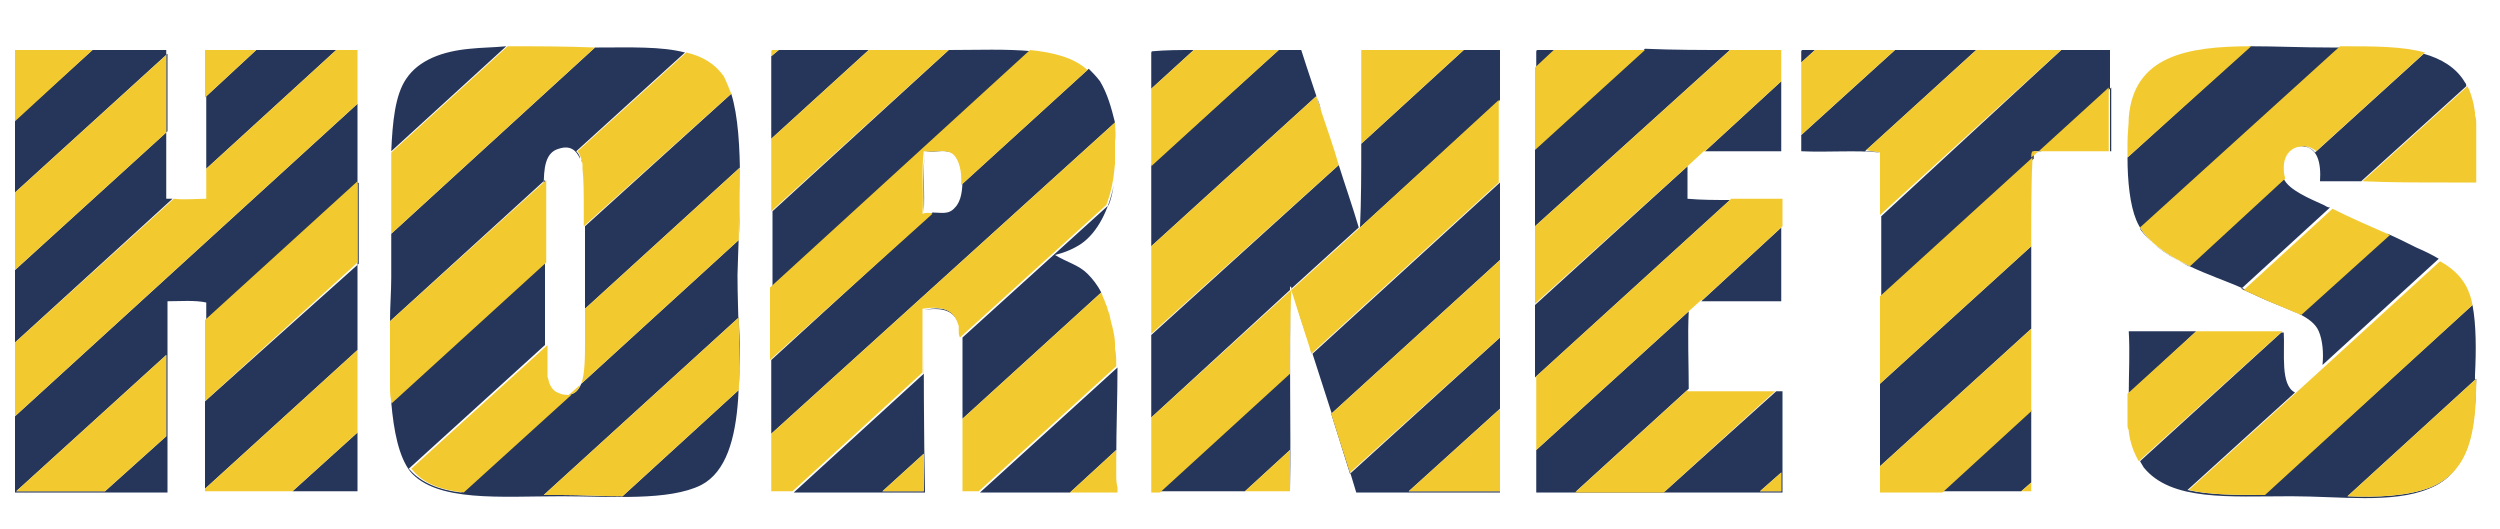
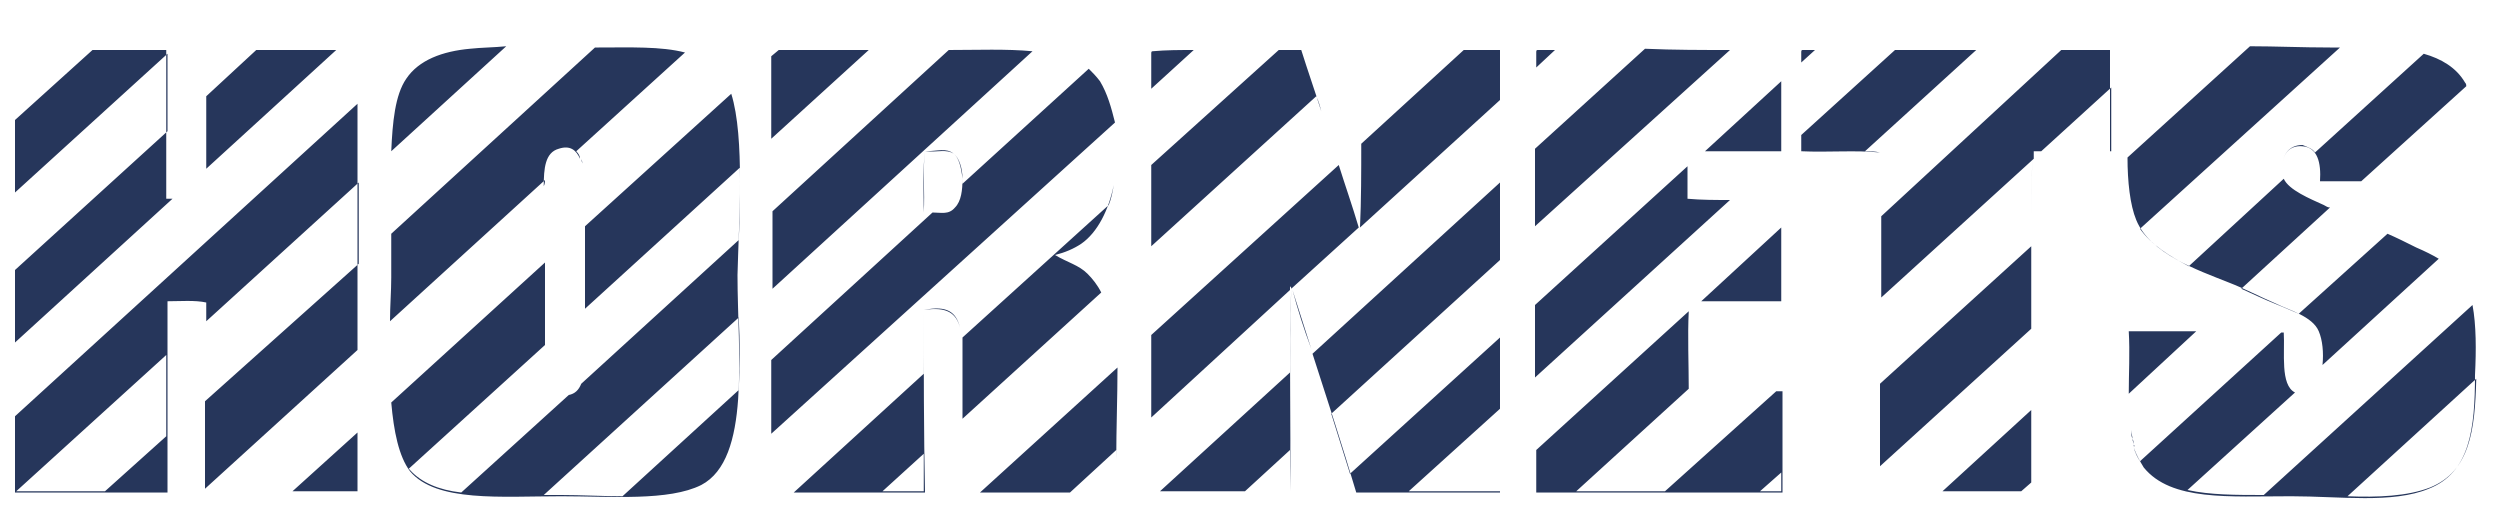
<svg xmlns="http://www.w3.org/2000/svg" version="1.1" id="Layer_1" x="0px" y="0px" width="200px" height="42.3px" viewBox="0 0 200 42.3" enable-background="new 0 0 200 42.3" xml:space="preserve">
-   <path id="color2" fill="#26365B" d="M73.9,24.8c0,1.7,0,3.4,0,5.1l-10.4,9.5c-0.6,0-1.1,0-1.7,0c0,0,0,0,0,0c4.1,0,8.1,0,12.2,0  C73.9,34.5,73.9,29.7,73.9,24.8c1.9-0.3,2.6,0.3,2.9,1.4C76.5,25,75.8,24.4,73.9,24.8z M73.9,39.3c-1.1,0-2.2,0-3.3,0l3.3-3  C73.9,37.3,73.9,38.3,73.9,39.3z M58.5,7.5L46.8,18.1c0,2.3,0,4.3,0,6.6l12.4-11.3c0,2,0,4-0.1,5.8L46.5,30.7  c-0.2,0.5-0.5,0.8-1,0.9l-8.6,7.8c-1.8-0.2-3.2-0.8-4.1-1.8c0,0-0.1-0.1-0.1-0.1l10.9-9.9c0,0.1,0,0.2,0,0.3c0-0.3,0-0.6,0-0.8  c0-2.7,0-8.1,0-10.7c0-0.4,0-0.9,0-1.3c0,0.4,0,0.8,0,1.2c0,1.2,0,2.9,0,4.7L31.3,32.2c0.2,2.3,0.6,4.3,1.5,5.5  c2.1,2.5,7.3,2,12.1,2c4,0,8.6,0.4,11.2-0.9c4-2.1,2.9-10.6,2.9-16.8C59.1,17.8,59.6,11,58.5,7.5z M59.1,25.4c0.1,1.9,0.1,3.9,0,5.8  l-9.3,8.5c-1.6,0-3.3-0.1-4.9-0.1c-0.5,0-0.9,0-1.4,0L59.1,25.4z M145.2,4l-1.1,1c0-0.3,0-0.5,0-0.8c0-0.1,0-0.2,0.1-0.2  C144.5,4,144.9,4,145.2,4z M46.6,13.1c0-0.2-0.1-0.3-0.1-0.4C46.5,12.9,46.6,13,46.6,13.1z M28.6,8.3L1.2,33.3c0,2,0,4.1,0,6.1  c4.1,0,8.1,0,12.2,0c0-5.1,0-10.2,0-15.3c1,0,2.2-0.1,3.1,0.1c0,0.5,0,1,0,1.5l12.2-11.1c0,2.2,0,4.3,0,6.5L16.4,32.1  c0,2.3,0,4.7,0,7L28.6,28c0,2.2,0,4.4,0,6.6l-5.2,4.7c-2.3,0-4.7,0-7,0c0,0,0,0,0,0c4.1,0,8.1,0,12.2,0c0-11.8,0-23.6,0-35.4  c0,0,0,0,0,0C28.6,5.5,28.6,6.9,28.6,8.3z M13.3,34.9l-4.9,4.4c-2.4,0-4.8,0-7.1,0l12-10.9C13.3,30.6,13.3,32.7,13.3,34.9z   M43.7,29.1c0-0.4,0-0.8,0-1.2C43.7,28.2,43.7,28.7,43.7,29.1z M185.2,12.2l8.7-7.9c1.4,0.4,2.6,1.1,3.3,2.3  c0.1,0.1,0.1,0.2,0.1,0.3l-8.4,7.6c2.3,0,4.5,0,6.8,0c0.8,0,1.5,0,2.3,0c0-0.7,0-1.4,0-2.1c0-0.6,0-1.1,0-1.6c0,1.1,0,2.3,0,3.7  c-4.1,0-8.3,0-12.4,0c0.1-1.5-0.2-2.7-1.4-2.8c-1.1-0.1-1.6,0.7-1.6,1.6c0-0.9,0.5-1.7,1.6-1.7C184.7,11.8,185,11.9,185.2,12.2z   M124.4,4l-1.5,1.4c0-0.4,0-0.8,0-1.2c0-0.1,0-0.2,0.1-0.2C123.4,4,123.9,4,124.4,4z M43.6,14.4L31.2,25.7c0-1.2,0.1-2.4,0.1-3.5  c0-1.1,0-2.3,0-3.5L47.6,3.8c0.1,0,0.2,0,0.3,0c2.5,0,5-0.1,6.9,0.4l-8.7,7.9c0.2,0.2,0.3,0.4,0.3,0.6c-0.3-0.7-0.8-1.1-1.7-0.8  c-1.1,0.3-1.2,1.6-1.2,3C43.6,14.7,43.6,14.5,43.6,14.4z M69.5,4l-7.8,7.1c0-2.2,0-4.4,0-6.6L62.3,4C64.6,4,67,4,69.5,4z M138.4,16  l-15.6,14.2c0-1.9,0-3.8,0-5.8L135,13.3l0,0c0,0.9,0,1.8,0,2.6C136.1,16,137.3,16,138.4,16z M74,12.1c-0.2,1.5,0,3.3-0.1,4.9  c0,0,0,0,0,0C73.9,15.4,73.8,13.6,74,12.1c1,0,1.7-0.3,2.3,0.2c0.4,0.3,0.7,1.1,0.7,2c-0.1-0.9-0.3-1.7-0.7-2  C75.7,11.9,75,12.2,74,12.1z M82.6,4.1l-20.8,19c0-2.1,0-4.1,0-6.2L75.9,4C78.2,4,80.5,3.9,82.6,4.1z M95.5,4l-3.4,3.1  c0-0.9,0-1.9,0-2.8c0-0.1,0-0.2,0.1-0.2C93.3,4,94.4,4,95.5,4z M138.4,4l-15.6,14.1c0-2.1,0-4.1,0-6.2l8.8-8  C133.9,4,136.2,4,138.4,4z M105.3,7.7l-13.2,12c0-2.2,0-4.3,0-6.5L102.3,4c0.6,0,1.2,0,1.8,0c0.5,1.6,1.1,3.3,1.6,4.9  C105.6,8.5,105.5,8.1,105.3,7.7z M89.2,9.8L61.7,34.7c0-2,0-3.9,0-5.9l12.9-11.8c0.7,0,1.3,0.2,1.8-0.4c0.5-0.5,0.6-1.4,0.6-2.3  c0,0.1,0,0.3,0,0.4l10.1-9.2c0.3,0.3,0.6,0.6,0.9,1C88.6,7.5,88.9,8.6,89.2,9.8z M26.9,4l-10.4,9.5c0-1.9,0-3.8,0-5.8L20.5,4  C22.7,4,24.8,4,26.9,4z M13.8,15.9L1.2,27.4c0-1.9,0-3.8,0-5.8l12.2-11.1c0-2.1,0-4.1,0-6.2L1.2,15.4c0-1.9,0-3.8,0-5.8L7.4,4  c2,0,4,0,5.9,0c0,4,0,7.9,0,11.9C13.5,15.9,13.6,15.9,13.8,15.9z M40.5,3.7l-9.2,8.4c0.1-2.3,0.3-4.5,1.2-5.8c1-1.5,2.9-2.2,5.1-2.4  C38.5,3.8,39.5,3.8,40.5,3.7z M170.3,31.5c0-1.6,0.1-3.3,0-5c1.8,0,3.6,0,5.4,0L170.3,31.5z M164.9,4c1.3,0,2.6,0,3.9,0  c0,2.7,0,5.4,0,8.1c-1.9,0-3.8,0-5.6,0l0.1,0c1.9,0,3.7,0,5.6,0c0-1.7,0-3.4,0-5.1l-5.6,5.1c-0.2,0-0.4,0-0.6,0c0,0.2,0,0.4,0,0.6  l-12.2,11.1c0-2.2,0-4.3,0-6.5L164.9,4z M162.5,32.9L162.5,32.9c0-0.7,0-1.3,0-2C162.5,31.6,162.5,32.2,162.5,32.9z M162.5,18.5  c0-2,0-4,0.1-5.9l0,0C162.5,14.6,162.5,16.6,162.5,18.5z M162.5,18.9c0,4,0,8,0,12c0-1.5,0-3.1,0-4.6l-12.1,11c0-2.2,0-4.4,0-6.6  l12.1-11C162.5,19.4,162.5,19.2,162.5,18.9z M150.4,39.3C150.4,39.4,150.4,39.4,150.4,39.3c4,0,8.1,0,12.1,0c0-2.2,0-4.3,0-6.5  l-7.1,6.5C153.7,39.3,152,39.3,150.4,39.3z M162.5,38.6c0,0.2,0,0.5,0,0.7c-0.3,0-0.5,0-0.8,0L162.5,38.6z M149.2,12.1  c0.4,0,0.8,0,1.2,0.1c0,0,0,0,0,0c-1.9-0.2-4.2,0-6.3-0.1c0-0.4,0-0.9,0-1.3l7.5-6.8c2.2,0,4.3,0,6.5,0L149.2,12.1z M170.9,17.6  c-0.5-1.2-0.7-3.1-0.7-5l9.8-8.9c2,0,4.2,0.1,6.4,0.1c0.3,0,0.5,0,0.8,0l-16,14.5c0.9,1.3,2.4,2.2,3.9,3l7.6-7  c0.4,0.9,2.1,1.6,3.2,2.1c0.2,0.1,0.3,0.2,0.5,0.2l-7.1,6.5c0.9,0.4,1.7,0.8,2.7,1.2c0.5,0.2,1.2,0.5,1.9,0.8l7.1-6.4  c0.7,0.3,1.5,0.7,2.3,1.1c0.7,0.3,1.3,0.6,1.8,0.9l-9.3,8.5c0.1-1,0-2-0.3-2.7c-0.5-1.2-2.4-1.7-3.4-2.2c-1.4-0.6-2.5-1.2-3.8-1.7  C175.8,21.6,172,20.3,170.9,17.6z M89.1,14.9C89.1,14.9,89.1,14.8,89.1,14.9C89.1,14.8,89.1,14.9,89.1,14.9z M170.6,35.1  c-0.1-0.2-0.1-0.4-0.1-0.7C170.5,34.7,170.6,34.9,170.6,35.1z M170.7,35.6c0,0,0,0.1,0,0.1C170.8,35.7,170.8,35.7,170.7,35.6z   M170.7,35.6c0-0.2-0.1-0.3-0.1-0.5C170.7,35.3,170.7,35.5,170.7,35.6z M197.8,24.4l-16.7,15.2c-2.2,0-4.3,0-6.1-0.4l8.6-7.8  c-1.2-0.6-0.8-3.2-0.9-4.8c-0.1,0-0.1,0-0.2,0l-11.3,10.3c-0.2-0.3-0.4-0.7-0.5-1.1c0.2,0.6,0.5,1.1,0.8,1.6  c2.2,2.7,6.8,2.3,11.8,2.3c3.9,0,8.1,0.6,11-0.6c3.3-1.3,3.7-4.8,3.7-9.1C198.1,28,198.1,26,197.8,24.4z M194.4,39  c-1.8,0.7-4.2,0.8-6.6,0.7l10.3-9.4C198,34.4,197.6,37.7,194.4,39z M92.8,39.3c-0.2,0-0.5,0-0.7,0c0,0,0,0,0,0c3.7,0,7.4,0,11.1,0  c0.1-5.4-0.1-10.9,0.1-16.2l0,0c-0.1,2.2-0.1,4.4-0.1,6.7L92.8,39.3z M103.2,36c0,1.1,0,2.2,0,3.3c-1.2,0-2.4,0-3.6,0L103.2,36z   M103.4,23.2c0.5,1.6,1,3.1,1.5,4.7C104.3,26.3,103.8,24.7,103.4,23.2L103.4,23.2z M89.3,36.8c0-0.3,0-0.5,0-0.8l-3.7,3.4  c1.3,0,2.5,0,3.8,0c0-0.1,0-0.3,0-0.4c0,0.1,0,0.3,0,0.4c-4.1,0-8.2,0-12.3,0c0,0,0,0,0,0c0.4,0,0.9,0,1.3,0l11-10  C89.4,31.7,89.3,34.3,89.3,36.8z M142.5,4C142.5,4,142.5,4,142.5,4c0,2.7,0,5.4,0,8.1c-2.1,0-4.1,0-6.2,0l0.1,0l6.1-5.6  C142.5,5.7,142.5,4.8,142.5,4z M89.1,14.8c0.1-0.5,0.2-1.1,0.2-1.7C89.3,13.7,89.2,14.3,89.1,14.8z M77,28.2c0-0.4,0-0.8,0-1.2  c0,0,0,0,0,0l11.7-10.6c0.2-0.5,0.3-1,0.4-1.6c-0.4,2-1.3,3.8-2.6,4.7c-0.6,0.4-1.3,0.7-2.1,0.9c1,0.6,1.9,0.8,2.6,1.5  c0.4,0.4,0.8,0.9,1.1,1.5L77,33.5C77,31.7,77,29.9,77,28.2z M108.7,18.2l-5.4,4.9c0-0.1,0-0.1-0.1-0.2c0,0.1,0,0.2,0,0.3L92.1,33.4  c0-2.2,0-4.4,0-6.6l15-13.6C107.6,14.8,108.2,16.5,108.7,18.2z M142.5,16C142.5,16,142.5,16,142.5,16c0,2.7,0,5.4,0,8.1  c-2.2,0-4.3,0-6.5,0l0.1,0l6.4-5.9C142.5,17.4,142.5,16.7,142.5,16z M133.2,39.3c-2.4,0-4.8,0-7.1,0l9-8.2c0,0,0,0.1,0,0.1  c0,0,0,0,0,0c0-2.1-0.1-4.3,0-6.3l0,0L122.9,36c0,1.1,0,2.3,0,3.4c6.6,0,13.1,0,19.7,0c0-2.7,0-5.4,0-8.1c-0.2,0-0.4,0-0.5,0  L133.2,39.3z M142.5,39.3c-0.6,0-1.1,0-1.7,0l1.7-1.5C142.5,38.3,142.5,38.8,142.5,39.3z M108.9,11.5c0,2.3,0,4.5-0.1,6.7L120,8  c0,2.2,0,4.4,0,6.6l-15,13.7c1.2,3.7,2.4,7.4,3.5,11.1c3.8,0,7.7,0,11.5,0c0-11.8,0-23.6,0-35.4c-1,0-1.9,0-2.9,0L108.9,11.5z   M120,38.6c0,0.2,0,0.5,0,0.7c-0.3,0-0.5,0-0.8,0c-2.2,0-4.3,0-6.5,0l7.3-6.6C120,34.7,120,36.7,120,38.6z M120,27l-12,10.9  c-0.5-1.6-1-3.2-1.5-4.8L120,20.8C120,22.8,120,24.9,120,27z" />
-   <path id="color1" fill="#F2CA30" d="M1.3,39.3l12-10.9c0,2.2,0,4.3,0,6.5l-4.9,4.4C6.1,39.3,3.7,39.3,1.3,39.3z M20.5,4L20.5,4  c-1.3,0-2.7,0-4.1,0c0,1.3,0,2.5,0,3.8l0,0L20.5,4z M16.4,39.1c0,0.1,0,0.2,0,0.2c0,0,0,0,0,0c2.3,0,4.7,0,7,0l5.2-4.7  c0-2.2,0-4.4,0-6.6L16.4,39.1L16.4,39.1z M7.4,4L7.4,4c-2,0-4.1,0-6.2,0C1.2,4,1.2,4.1,1.2,4.2c0,1.8,0,3.7,0,5.5l0,0L7.4,4z   M13.3,10.6c0-2.1,0-4.1,0-6.2L1.2,15.4l0,0c0,2.1,0,4.1,0,6.2l0,0L13.3,10.6z M16.4,25.6c0,2.2,0,4.3,0,6.5l0,0L28.6,21  c0-2.2,0-4.3,0-6.5L16.4,25.6L16.4,25.6z M44.6,31.4c-0.3-0.1-0.6-0.5-0.7-0.9c0,0,0,0,0,0c0-0.1-0.1-0.3-0.1-0.4c0-0.1,0-0.1,0-0.2  c0-0.1,0-0.2,0-0.3c0-0.1,0-0.3,0-0.4c0,0,0-0.1,0-0.1c0-0.5,0-1,0-1.5l-10.9,9.9c0,0,0.1,0.1,0.1,0.1c0.9,1.1,2.3,1.6,4.1,1.8  l8.6-7.8l0.1,0C45.3,31.6,45,31.6,44.6,31.4z M46.8,24.7L46.8,24.7c0,0.8,0,1.7,0,2.6c0,1.2,0,2.6-0.3,3.4l0,0l12.6-11.5  c0-1.8,0.1-3.9,0.1-5.8L46.8,24.7z M43.7,16.2c0-0.4,0-0.8,0-1.2c0,0,0-0.1,0-0.1c0-0.2,0-0.3,0-0.5L31.2,25.7l0,0  c0,1.2,0,2.5,0,3.8c0,0.2,0,0.4,0,0.6c0,0.2,0,0.5,0,0.7c0,0.4,0,0.9,0.1,1.3c0,0.1,0,0.1,0,0.2l0,0L43.7,21  C43.7,19.2,43.7,17.4,43.7,16.2z M26.9,4l-10.4,9.5l0,0c0,0.8,0,1.6,0,2.4c-0.8,0-1.8,0.1-2.6,0l0,0L1.2,27.4l0,0c0,2,0,3.9,0,5.9  l0,0L28.6,8.3c0-1.4,0-2.9,0-4.3c0,0,0,0,0,0C28.1,4,27.5,4,26.9,4L26.9,4z M46.4,30.8l-0.9,0.8C46,31.5,46.3,31.2,46.4,30.8z   M108.9,11.5l8.2-7.5l0.1,0c-2.6,0-5.1,0-7.7,0c-0.2,0-0.4,0-0.6,0c0,0.2,0,0.4,0,0.5C108.9,6.8,108.9,9.2,108.9,11.5L108.9,11.5z   M131.6,4L131.6,4c-2.4,0-4.8,0-7.2,0l-0.1,0l-1.5,1.4l0,0c0,2.2,0,4.4,0,6.6l0,0L131.6,4z M175.2,21.3l7.6-7l0,0c0,0,0-0.1,0-0.1  c-0.1-0.3-0.1-0.6-0.1-0.8c0-0.9,0.5-1.7,1.6-1.7c0.4,0,0.8,0.2,1,0.4l8.7-7.9l0,0c-1.8-0.5-4.1-0.5-6.7-0.5l-0.1,0l-16,14.5  C172.1,19.6,173.6,20.5,175.2,21.3z M73.9,39.3c0-1,0-2,0-3l-3.3,3C71.7,39.3,72.8,39.3,73.9,39.3z M102.3,4L102.3,4  c-2.2,0-4.5,0-6.7,0l-0.1,0l-3.4,3.1l0,0c0,2.1,0,4.1,0,6.2l0,0L102.3,4z M47.6,3.8L47.6,3.8c-2.4-0.1-4.8-0.1-7-0.1l-0.1,0.1  l-9.2,8.4l0,0c0,0.5,0,1,0,1.5c0,1.6,0,3.4,0,5l0,0L47.6,3.8z M186.6,16.7l-7.1,6.5c0.9,0.4,1.7,0.8,2.7,1.2  c0.5,0.2,1.2,0.5,1.9,0.8l7.1-6.4l0,0C189.6,18.1,188.2,17.5,186.6,16.7L186.6,16.7z M195.8,14.6c0.8,0,1.5,0,2.3,0  c0-0.7,0-1.4,0-2.1c0-0.6,0-1.1,0-1.6c0,0,0-0.1,0-0.1c0-0.3,0-0.6,0-0.9c0-0.2,0-0.4-0.1-0.7c0-0.1,0-0.1,0-0.2  c-0.1-0.8-0.3-1.5-0.6-2.1l0,0l-8.4,7.6C191.2,14.6,193.5,14.6,195.8,14.6z M46.6,13.1c0,0,0,0.1,0,0.1c0,0.1,0,0.2,0,0.3  c0.1,0.9,0.1,2.1,0.1,3.1c0,0.5,0,1,0,1.5l0,0L58.5,7.5l0,0c-0.2-0.5-0.4-1-0.6-1.4c-0.7-1-1.7-1.6-3-1.9l0,0l-8.7,7.9  C46.4,12.3,46.5,12.7,46.6,13.1z M74.6,17.1L74.6,17.1c-0.2-0.1-0.5-0.1-0.8,0c0,0,0,0,0,0c0.1-1.6-0.1-3.5,0.1-5  c1,0.1,1.7-0.2,2.3,0.2c0.4,0.3,0.7,1.1,0.7,2c0,0,0,0.1,0,0.1c0,0.1,0,0.3,0,0.4l10.1-9.2l0,0c-1.1-1-2.7-1.4-4.6-1.6l0,0l-20.8,19  l0,0c0,1.9,0,3.8,0,5.8l0,0L74.6,17.1z M62.3,4L62.3,4c-0.1,0-0.3,0-0.5,0c-0.1,0-0.1,0.1-0.1,0.2c0,0.1,0,0.2,0,0.3l0,0L62.3,4z   M75.9,4L75.9,4c-0.5,0-1,0-1.5,0c-1.7,0-3.3,0-4.8,0l-0.1,0l-7.8,7.1l0,0c0,1.9,0,3.8,0,5.8l0,0L75.9,4z M107.1,13.2L107.1,13.2  c-0.4-1.4-0.9-2.8-1.4-4.3c-0.1-0.4-0.3-0.8-0.4-1.2l-13.2,12l0,0c0,2.3,0,4.7,0,7l0,0L107.1,13.2z M43.5,39.6c0.5,0,0.9,0,1.4,0  c1.6,0,3.3,0.1,4.9,0.1l9.3-8.5c0.1-1.9,0-3.8,0-5.8L43.5,39.6z M150.4,23.7c0,2.3,0,4.7,0,7l0,0l12.1-11c0-0.3,0-0.5,0-0.8  c0-0.1,0-0.2,0-0.4c0-2,0-4,0.1-5.9L150.4,23.7L150.4,23.7z M162.5,39.3c0-0.2,0-0.5,0-0.7l-0.8,0.7C162,39.3,162.2,39.3,162.5,39.3  z M168.7,12.1c0-1.7,0-3.4,0-5.1l-5.6,5.1C165,12.1,166.9,12.1,168.7,12.1z M150.4,37.3L150.4,37.3c0,0.7,0,1.4,0,2.1c0,0,0,0,0,0  c1.7,0,3.3,0,5,0l7.1-6.5c0-2.2,0-4.4,0-6.6L150.4,37.3z M151.6,4c-2.1,0-4.2,0-6.3,0l-0.1,0l-1.1,1l0,0c0,1.9,0,3.8,0,5.8l0,0  L151.6,4L151.6,4z M150.4,12.2c0,1.7,0,3.3,0,5l0,0L164.9,4l0.1,0c-2.3,0-4.5,0-6.8,0l-0.1,0l-8.8,8C149.6,12.1,150,12.1,150.4,12.2  C150.4,12.2,150.4,12.2,150.4,12.2z M194.4,39c3.2-1.3,3.7-4.5,3.7-8.7l-10.3,9.4C190.2,39.8,192.5,39.7,194.4,39z M197.8,24.4  c-0.1-0.6-0.3-1.1-0.5-1.5c-0.5-0.9-1.2-1.5-2.1-2l0,0l-9.3,8.5l0,0l-2.2,2l0,0l-8.6,7.8c1.7,0.4,3.8,0.4,6.1,0.4L197.8,24.4  L197.8,24.4z M138.4,4l-15.6,14.1l0,0c0,2.1,0,4.1,0,6.2l0,0L135,13.3l0,0l1.3-1.2l0.1,0l6.1-5.6c0-0.8,0-1.6,0-2.5c0,0,0,0,0,0  C141.2,4,139.8,4,138.4,4L138.4,4z M180.1,3.7c-5.2,0-9.4,0.8-9.8,5.7c0,0.6-0.1,1.3-0.1,2c0,0.2,0,0.4,0,0.6c0,0.2,0,0.4,0,0.6l0,0  L180.1,3.7L180.1,3.7z M162.5,12.6L162.5,12.6l0.6-0.5l0.1,0c-0.2,0-0.4,0-0.6,0C162.5,12.2,162.5,12.4,162.5,12.6z M182.6,26.5  c-2.3,0-4.5,0-6.8,0l-0.1,0l-5.5,5l0,0c0,0.4,0,0.8,0,1.1c0,0,0,0.1,0,0.1c0,0.2,0,0.3,0,0.5c0,0.1,0,0.2,0,0.4c0,0.1,0,0.2,0,0.3  c0,0.2,0,0.4,0.1,0.5c0,0,0,0,0,0.1c0.1,0.9,0.4,1.7,0.8,2.4L182.6,26.5L182.6,26.5z M108,37.8L120,27c0-2.1,0-4.1,0-6.2l-13.5,12.3  C107,34.7,107.5,36.3,108,37.8z M119.2,39.3c0.3,0,0.5,0,0.8,0c0-0.2,0-0.5,0-0.7c0-2,0-3.9,0-5.9l-7.3,6.6  C114.9,39.3,117.1,39.3,119.2,39.3z M103.2,39.3c0-1.1,0-2.2,0-3.3l-3.6,3.3C100.8,39.3,102,39.3,103.2,39.3z M89.2,9.8  C89.2,9.8,89.2,9.8,89.2,9.8L89.2,9.8L61.7,34.7l0,0c0,1.5,0,3.1,0,4.6c0,0,0,0,0,0c0.6,0,1.1,0,1.7,0l10.4-9.5c0-1.7,0-3.4,0-5.1  c1.9-0.3,2.6,0.3,2.9,1.4c0,0.1,0,0.1,0,0.2c0,0.1,0,0.1,0,0.2c0,0.2,0,0.3,0.1,0.5c0,0,0,0,0,0l11.7-10.6c0.4-1,0.6-2.1,0.7-3.3v0  c0-0.6,0-1.1,0-1.7c0-0.1,0-0.1,0-0.1C89.3,10.8,89.2,10.3,89.2,9.8z M138.5,15.9L138.5,15.9l-15.6,14.2l0,0c0,2,0,3.9,0,5.9l0,0  l12.2-11.1l0,0l1-0.9l0.1,0l6.4-5.9c0-0.7,0-1.5,0-2.2c0,0,0,0,0,0C141.2,15.9,139.8,15.9,138.5,15.9z M89.3,38c0-0.3,0-0.6,0-0.9  c0-0.1,0-0.2,0-0.3c0-0.3,0-0.5,0-0.8l-3.7,3.4c1.3,0,2.5,0,3.8,0c0-0.1,0-0.3,0-0.4C89.3,38.6,89.3,38.3,89.3,38z M89.2,27.9  c0-0.1,0-0.3,0-0.4c0-0.4-0.1-0.9-0.2-1.3c0-0.1-0.1-0.3-0.1-0.4c-0.1-0.3-0.1-0.6-0.2-0.8c-0.1-0.2-0.1-0.4-0.2-0.6  c-0.1-0.2-0.1-0.3-0.2-0.5c-0.1-0.2-0.1-0.3-0.2-0.5l0,0L77,33.5l0,0c0,2.1,0,4.1,0,5.8c0,0,0,0,0,0c0.4,0,0.9,0,1.3,0l11-10  c0,0,0,0,0,0C89.3,28.8,89.3,28.3,89.2,27.9z M92.1,33.4c0,2,0,4,0,6c0,0,0,0,0,0c0.2,0,0.5,0,0.7,0l10.4-9.5c0-2.3,0-4.5,0.1-6.7  L92.1,33.4L92.1,33.4z M142,31.3c-2.3,0-4.7,0-7,0c0,0,0,0,0,0c0,0,0-0.1,0-0.1l-9,8.2c2.4,0,4.8,0,7.1,0L142,31.3L142,31.3z   M142.5,39.3c0-0.5,0-1,0-1.5l-1.7,1.5C141.4,39.3,142,39.3,142.5,39.3z M108.8,18.2L108.8,18.2L108.8,18.2l-5.5,5  c0.5,1.6,1,3.1,1.5,4.7c0,0.1,0.1,0.3,0.1,0.4l0,0l15-13.7c0-2.2,0-4.4,0-6.6L108.8,18.2L108.8,18.2z M103.3,23.2L103.3,23.2  L103.3,23.2L103.3,23.2c0.1-0.1,0-0.2,0-0.3C103.3,23,103.3,23.1,103.3,23.2z" />
+   <path id="color2" fill="#26365B" d="M73.9,24.8c0,1.7,0,3.4,0,5.1l-10.4,9.5c-0.6,0-1.1,0-1.7,0c0,0,0,0,0,0c4.1,0,8.1,0,12.2,0  C73.9,34.5,73.9,29.7,73.9,24.8c1.9-0.3,2.6,0.3,2.9,1.4C76.5,25,75.8,24.4,73.9,24.8z M73.9,39.3c-1.1,0-2.2,0-3.3,0l3.3-3  C73.9,37.3,73.9,38.3,73.9,39.3z M58.5,7.5L46.8,18.1c0,2.3,0,4.3,0,6.6l12.4-11.3c0,2,0,4-0.1,5.8L46.5,30.7  c-0.2,0.5-0.5,0.8-1,0.9l-8.6,7.8c-1.8-0.2-3.2-0.8-4.1-1.8c0,0-0.1-0.1-0.1-0.1l10.9-9.9c0,0.1,0,0.2,0,0.3c0-0.3,0-0.6,0-0.8  c0-2.7,0-8.1,0-10.7c0-0.4,0-0.9,0-1.3c0,0.4,0,0.8,0,1.2c0,1.2,0,2.9,0,4.7L31.3,32.2c0.2,2.3,0.6,4.3,1.5,5.5  c2.1,2.5,7.3,2,12.1,2c4,0,8.6,0.4,11.2-0.9c4-2.1,2.9-10.6,2.9-16.8C59.1,17.8,59.6,11,58.5,7.5z M59.1,25.4c0.1,1.9,0.1,3.9,0,5.8  l-9.3,8.5c-1.6,0-3.3-0.1-4.9-0.1c-0.5,0-0.9,0-1.4,0L59.1,25.4z M145.2,4l-1.1,1c0-0.3,0-0.5,0-0.8c0-0.1,0-0.2,0.1-0.2  C144.5,4,144.9,4,145.2,4z M46.6,13.1c0-0.2-0.1-0.3-0.1-0.4C46.5,12.9,46.6,13,46.6,13.1z M28.6,8.3L1.2,33.3c0,2,0,4.1,0,6.1  c4.1,0,8.1,0,12.2,0c0-5.1,0-10.2,0-15.3c1,0,2.2-0.1,3.1,0.1c0,0.5,0,1,0,1.5l12.2-11.1c0,2.2,0,4.3,0,6.5L16.4,32.1  c0,2.3,0,4.7,0,7L28.6,28c0,2.2,0,4.4,0,6.6l-5.2,4.7c-2.3,0-4.7,0-7,0c0,0,0,0,0,0c4.1,0,8.1,0,12.2,0c0-11.8,0-23.6,0-35.4  c0,0,0,0,0,0C28.6,5.5,28.6,6.9,28.6,8.3z M13.3,34.9l-4.9,4.4c-2.4,0-4.8,0-7.1,0l12-10.9C13.3,30.6,13.3,32.7,13.3,34.9z   M43.7,29.1c0-0.4,0-0.8,0-1.2C43.7,28.2,43.7,28.7,43.7,29.1z M185.2,12.2l8.7-7.9c1.4,0.4,2.6,1.1,3.3,2.3  c0.1,0.1,0.1,0.2,0.1,0.3l-8.4,7.6c2.3,0,4.5,0,6.8,0c0.8,0,1.5,0,2.3,0c0-0.7,0-1.4,0-2.1c0-0.6,0-1.1,0-1.6c0,1.1,0,2.3,0,3.7  c-4.1,0-8.3,0-12.4,0c0.1-1.5-0.2-2.7-1.4-2.8c-1.1-0.1-1.6,0.7-1.6,1.6c0-0.9,0.5-1.7,1.6-1.7C184.7,11.8,185,11.9,185.2,12.2z   M124.4,4l-1.5,1.4c0-0.4,0-0.8,0-1.2c0-0.1,0-0.2,0.1-0.2C123.4,4,123.9,4,124.4,4z M43.6,14.4L31.2,25.7c0-1.2,0.1-2.4,0.1-3.5  c0-1.1,0-2.3,0-3.5L47.6,3.8c0.1,0,0.2,0,0.3,0c2.5,0,5-0.1,6.9,0.4l-8.7,7.9c0.2,0.2,0.3,0.4,0.3,0.6c-0.3-0.7-0.8-1.1-1.7-0.8  c-1.1,0.3-1.2,1.6-1.2,3C43.6,14.7,43.6,14.5,43.6,14.4z M69.5,4l-7.8,7.1c0-2.2,0-4.4,0-6.6L62.3,4C64.6,4,67,4,69.5,4z M138.4,16  l-15.6,14.2c0-1.9,0-3.8,0-5.8L135,13.3l0,0c0,0.9,0,1.8,0,2.6C136.1,16,137.3,16,138.4,16z M74,12.1c-0.2,1.5,0,3.3-0.1,4.9  c0,0,0,0,0,0C73.9,15.4,73.8,13.6,74,12.1c1,0,1.7-0.3,2.3,0.2c0.4,0.3,0.7,1.1,0.7,2c-0.1-0.9-0.3-1.7-0.7-2  C75.7,11.9,75,12.2,74,12.1z M82.6,4.1l-20.8,19c0-2.1,0-4.1,0-6.2L75.9,4C78.2,4,80.5,3.9,82.6,4.1z M95.5,4l-3.4,3.1  c0-0.9,0-1.9,0-2.8c0-0.1,0-0.2,0.1-0.2C93.3,4,94.4,4,95.5,4z M138.4,4l-15.6,14.1c0-2.1,0-4.1,0-6.2l8.8-8  C133.9,4,136.2,4,138.4,4z M105.3,7.7l-13.2,12c0-2.2,0-4.3,0-6.5L102.3,4c0.6,0,1.2,0,1.8,0c0.5,1.6,1.1,3.3,1.6,4.9  C105.6,8.5,105.5,8.1,105.3,7.7z M89.2,9.8L61.7,34.7c0-2,0-3.9,0-5.9l12.9-11.8c0.7,0,1.3,0.2,1.8-0.4c0.5-0.5,0.6-1.4,0.6-2.3  c0,0.1,0,0.3,0,0.4l10.1-9.2c0.3,0.3,0.6,0.6,0.9,1C88.6,7.5,88.9,8.6,89.2,9.8z M26.9,4l-10.4,9.5c0-1.9,0-3.8,0-5.8L20.5,4  C22.7,4,24.8,4,26.9,4z M13.8,15.9L1.2,27.4c0-1.9,0-3.8,0-5.8l12.2-11.1c0-2.1,0-4.1,0-6.2L1.2,15.4c0-1.9,0-3.8,0-5.8L7.4,4  c2,0,4,0,5.9,0c0,4,0,7.9,0,11.9C13.5,15.9,13.6,15.9,13.8,15.9z M40.5,3.7l-9.2,8.4c0.1-2.3,0.3-4.5,1.2-5.8c1-1.5,2.9-2.2,5.1-2.4  C38.5,3.8,39.5,3.8,40.5,3.7z M170.3,31.5c0-1.6,0.1-3.3,0-5c1.8,0,3.6,0,5.4,0L170.3,31.5z M164.9,4c1.3,0,2.6,0,3.9,0  c0,2.7,0,5.4,0,8.1c-1.9,0-3.8,0-5.6,0l0.1,0c1.9,0,3.7,0,5.6,0c0-1.7,0-3.4,0-5.1l-5.6,5.1c-0.2,0-0.4,0-0.6,0c0,0.2,0,0.4,0,0.6  l-12.2,11.1c0-2.2,0-4.3,0-6.5L164.9,4z M162.5,32.9L162.5,32.9c0-0.7,0-1.3,0-2C162.5,31.6,162.5,32.2,162.5,32.9M162.5,18.5  c0-2,0-4,0.1-5.9l0,0C162.5,14.6,162.5,16.6,162.5,18.5z M162.5,18.9c0,4,0,8,0,12c0-1.5,0-3.1,0-4.6l-12.1,11c0-2.2,0-4.4,0-6.6  l12.1-11C162.5,19.4,162.5,19.2,162.5,18.9z M150.4,39.3C150.4,39.4,150.4,39.4,150.4,39.3c4,0,8.1,0,12.1,0c0-2.2,0-4.3,0-6.5  l-7.1,6.5C153.7,39.3,152,39.3,150.4,39.3z M162.5,38.6c0,0.2,0,0.5,0,0.7c-0.3,0-0.5,0-0.8,0L162.5,38.6z M149.2,12.1  c0.4,0,0.8,0,1.2,0.1c0,0,0,0,0,0c-1.9-0.2-4.2,0-6.3-0.1c0-0.4,0-0.9,0-1.3l7.5-6.8c2.2,0,4.3,0,6.5,0L149.2,12.1z M170.9,17.6  c-0.5-1.2-0.7-3.1-0.7-5l9.8-8.9c2,0,4.2,0.1,6.4,0.1c0.3,0,0.5,0,0.8,0l-16,14.5c0.9,1.3,2.4,2.2,3.9,3l7.6-7  c0.4,0.9,2.1,1.6,3.2,2.1c0.2,0.1,0.3,0.2,0.5,0.2l-7.1,6.5c0.9,0.4,1.7,0.8,2.7,1.2c0.5,0.2,1.2,0.5,1.9,0.8l7.1-6.4  c0.7,0.3,1.5,0.7,2.3,1.1c0.7,0.3,1.3,0.6,1.8,0.9l-9.3,8.5c0.1-1,0-2-0.3-2.7c-0.5-1.2-2.4-1.7-3.4-2.2c-1.4-0.6-2.5-1.2-3.8-1.7  C175.8,21.6,172,20.3,170.9,17.6z M89.1,14.9C89.1,14.9,89.1,14.8,89.1,14.9C89.1,14.8,89.1,14.9,89.1,14.9z M170.6,35.1  c-0.1-0.2-0.1-0.4-0.1-0.7C170.5,34.7,170.6,34.9,170.6,35.1z M170.7,35.6c0,0,0,0.1,0,0.1C170.8,35.7,170.8,35.7,170.7,35.6z   M170.7,35.6c0-0.2-0.1-0.3-0.1-0.5C170.7,35.3,170.7,35.5,170.7,35.6z M197.8,24.4l-16.7,15.2c-2.2,0-4.3,0-6.1-0.4l8.6-7.8  c-1.2-0.6-0.8-3.2-0.9-4.8c-0.1,0-0.1,0-0.2,0l-11.3,10.3c-0.2-0.3-0.4-0.7-0.5-1.1c0.2,0.6,0.5,1.1,0.8,1.6  c2.2,2.7,6.8,2.3,11.8,2.3c3.9,0,8.1,0.6,11-0.6c3.3-1.3,3.7-4.8,3.7-9.1C198.1,28,198.1,26,197.8,24.4z M194.4,39  c-1.8,0.7-4.2,0.8-6.6,0.7l10.3-9.4C198,34.4,197.6,37.7,194.4,39z M92.8,39.3c-0.2,0-0.5,0-0.7,0c0,0,0,0,0,0c3.7,0,7.4,0,11.1,0  c0.1-5.4-0.1-10.9,0.1-16.2l0,0c-0.1,2.2-0.1,4.4-0.1,6.7L92.8,39.3z M103.2,36c0,1.1,0,2.2,0,3.3c-1.2,0-2.4,0-3.6,0L103.2,36z   M103.4,23.2c0.5,1.6,1,3.1,1.5,4.7C104.3,26.3,103.8,24.7,103.4,23.2L103.4,23.2z M89.3,36.8c0-0.3,0-0.5,0-0.8l-3.7,3.4  c1.3,0,2.5,0,3.8,0c0-0.1,0-0.3,0-0.4c0,0.1,0,0.3,0,0.4c-4.1,0-8.2,0-12.3,0c0,0,0,0,0,0c0.4,0,0.9,0,1.3,0l11-10  C89.4,31.7,89.3,34.3,89.3,36.8z M142.5,4C142.5,4,142.5,4,142.5,4c0,2.7,0,5.4,0,8.1c-2.1,0-4.1,0-6.2,0l0.1,0l6.1-5.6  C142.5,5.7,142.5,4.8,142.5,4z M89.1,14.8c0.1-0.5,0.2-1.1,0.2-1.7C89.3,13.7,89.2,14.3,89.1,14.8z M77,28.2c0-0.4,0-0.8,0-1.2  c0,0,0,0,0,0l11.7-10.6c0.2-0.5,0.3-1,0.4-1.6c-0.4,2-1.3,3.8-2.6,4.7c-0.6,0.4-1.3,0.7-2.1,0.9c1,0.6,1.9,0.8,2.6,1.5  c0.4,0.4,0.8,0.9,1.1,1.5L77,33.5C77,31.7,77,29.9,77,28.2z M108.7,18.2l-5.4,4.9c0-0.1,0-0.1-0.1-0.2c0,0.1,0,0.2,0,0.3L92.1,33.4  c0-2.2,0-4.4,0-6.6l15-13.6C107.6,14.8,108.2,16.5,108.7,18.2z M142.5,16C142.5,16,142.5,16,142.5,16c0,2.7,0,5.4,0,8.1  c-2.2,0-4.3,0-6.5,0l0.1,0l6.4-5.9C142.5,17.4,142.5,16.7,142.5,16z M133.2,39.3c-2.4,0-4.8,0-7.1,0l9-8.2c0,0,0,0.1,0,0.1  c0,0,0,0,0,0c0-2.1-0.1-4.3,0-6.3l0,0L122.9,36c0,1.1,0,2.3,0,3.4c6.6,0,13.1,0,19.7,0c0-2.7,0-5.4,0-8.1c-0.2,0-0.4,0-0.5,0  L133.2,39.3z M142.5,39.3c-0.6,0-1.1,0-1.7,0l1.7-1.5C142.5,38.3,142.5,38.8,142.5,39.3z M108.9,11.5c0,2.3,0,4.5-0.1,6.7L120,8  c0,2.2,0,4.4,0,6.6l-15,13.7c1.2,3.7,2.4,7.4,3.5,11.1c3.8,0,7.7,0,11.5,0c0-11.8,0-23.6,0-35.4c-1,0-1.9,0-2.9,0L108.9,11.5z   M120,38.6c0,0.2,0,0.5,0,0.7c-0.3,0-0.5,0-0.8,0c-2.2,0-4.3,0-6.5,0l7.3-6.6C120,34.7,120,36.7,120,38.6z M120,27l-12,10.9  c-0.5-1.6-1-3.2-1.5-4.8L120,20.8C120,22.8,120,24.9,120,27z" />
</svg>